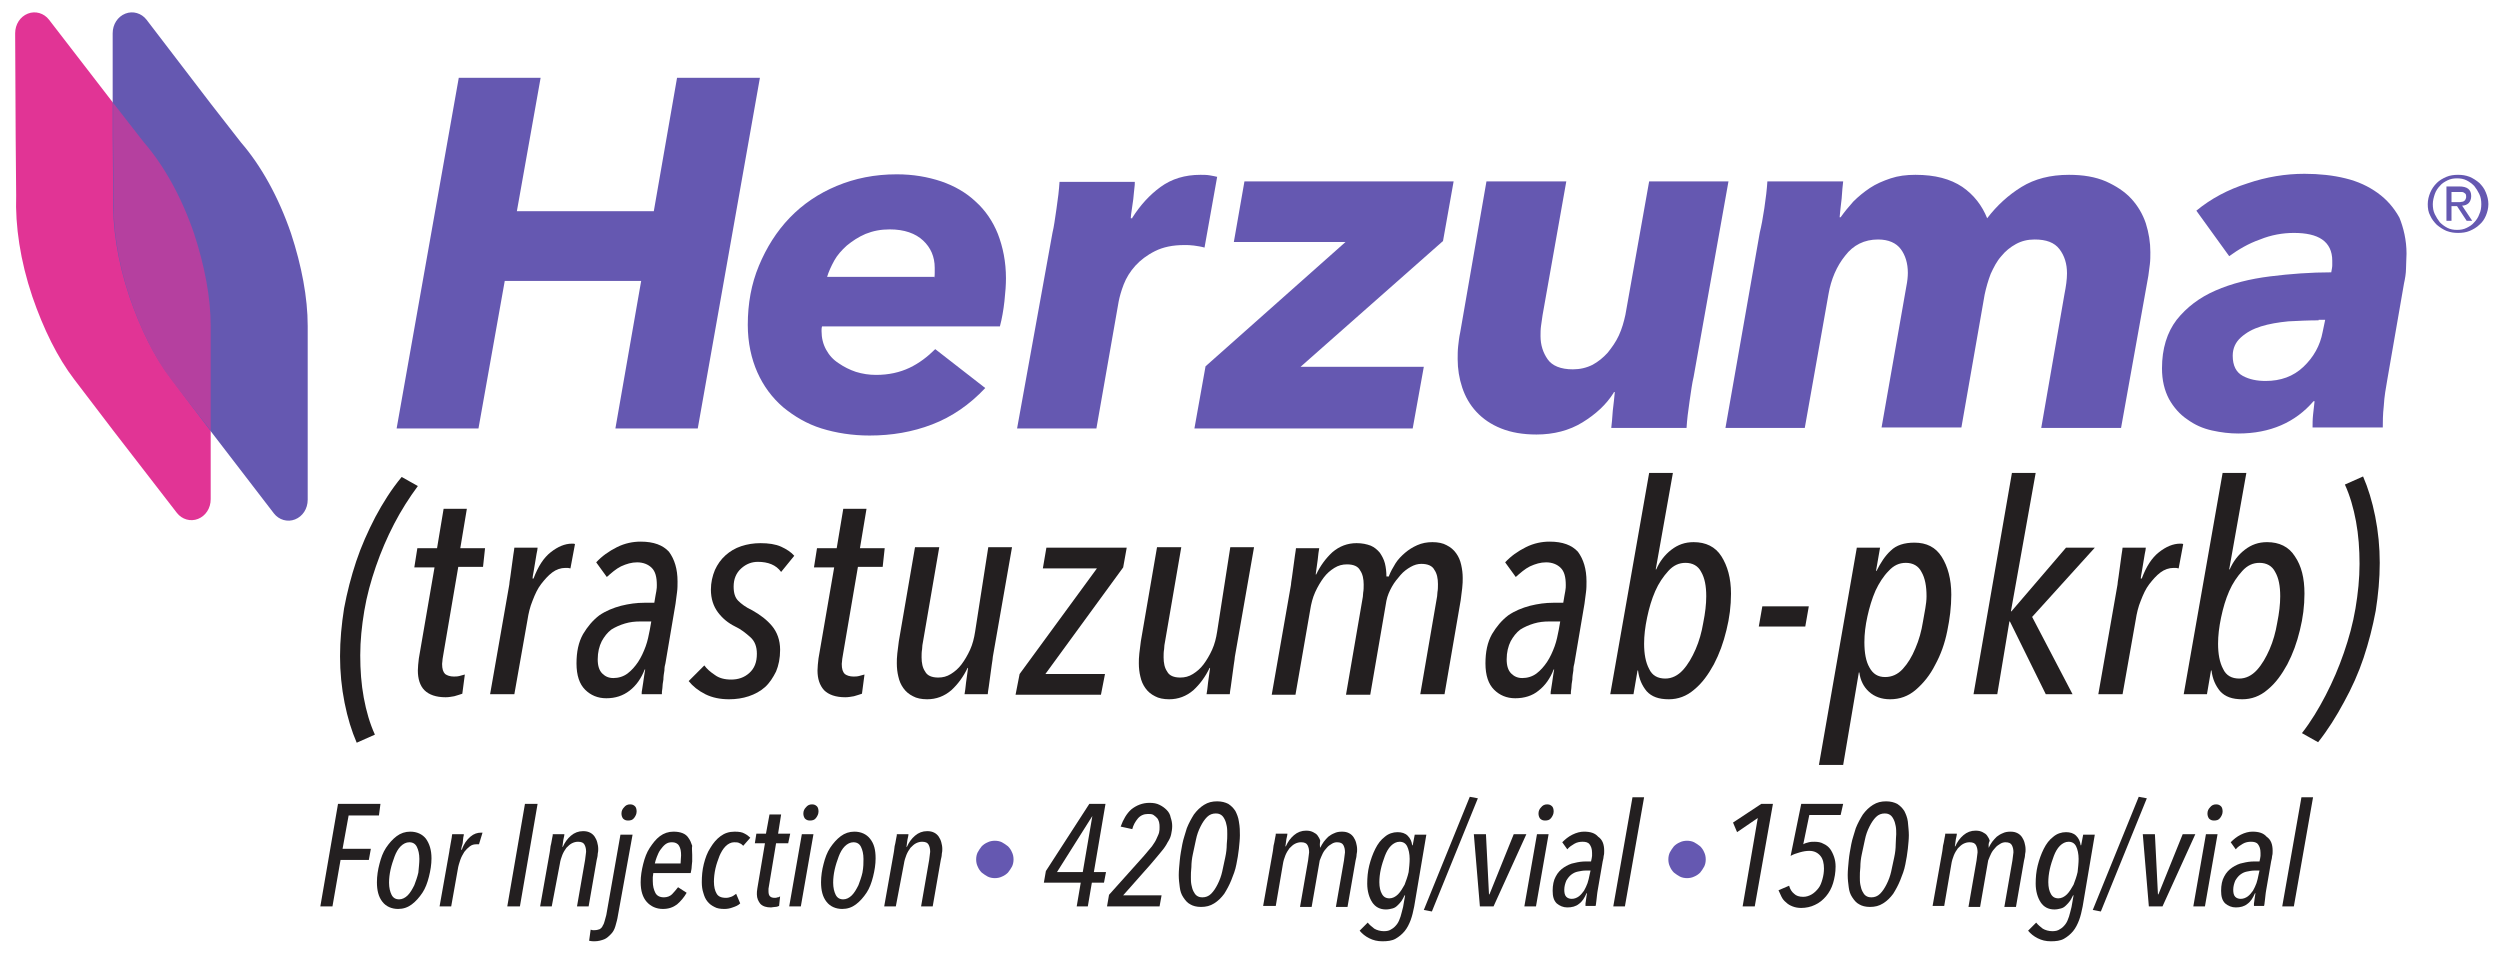
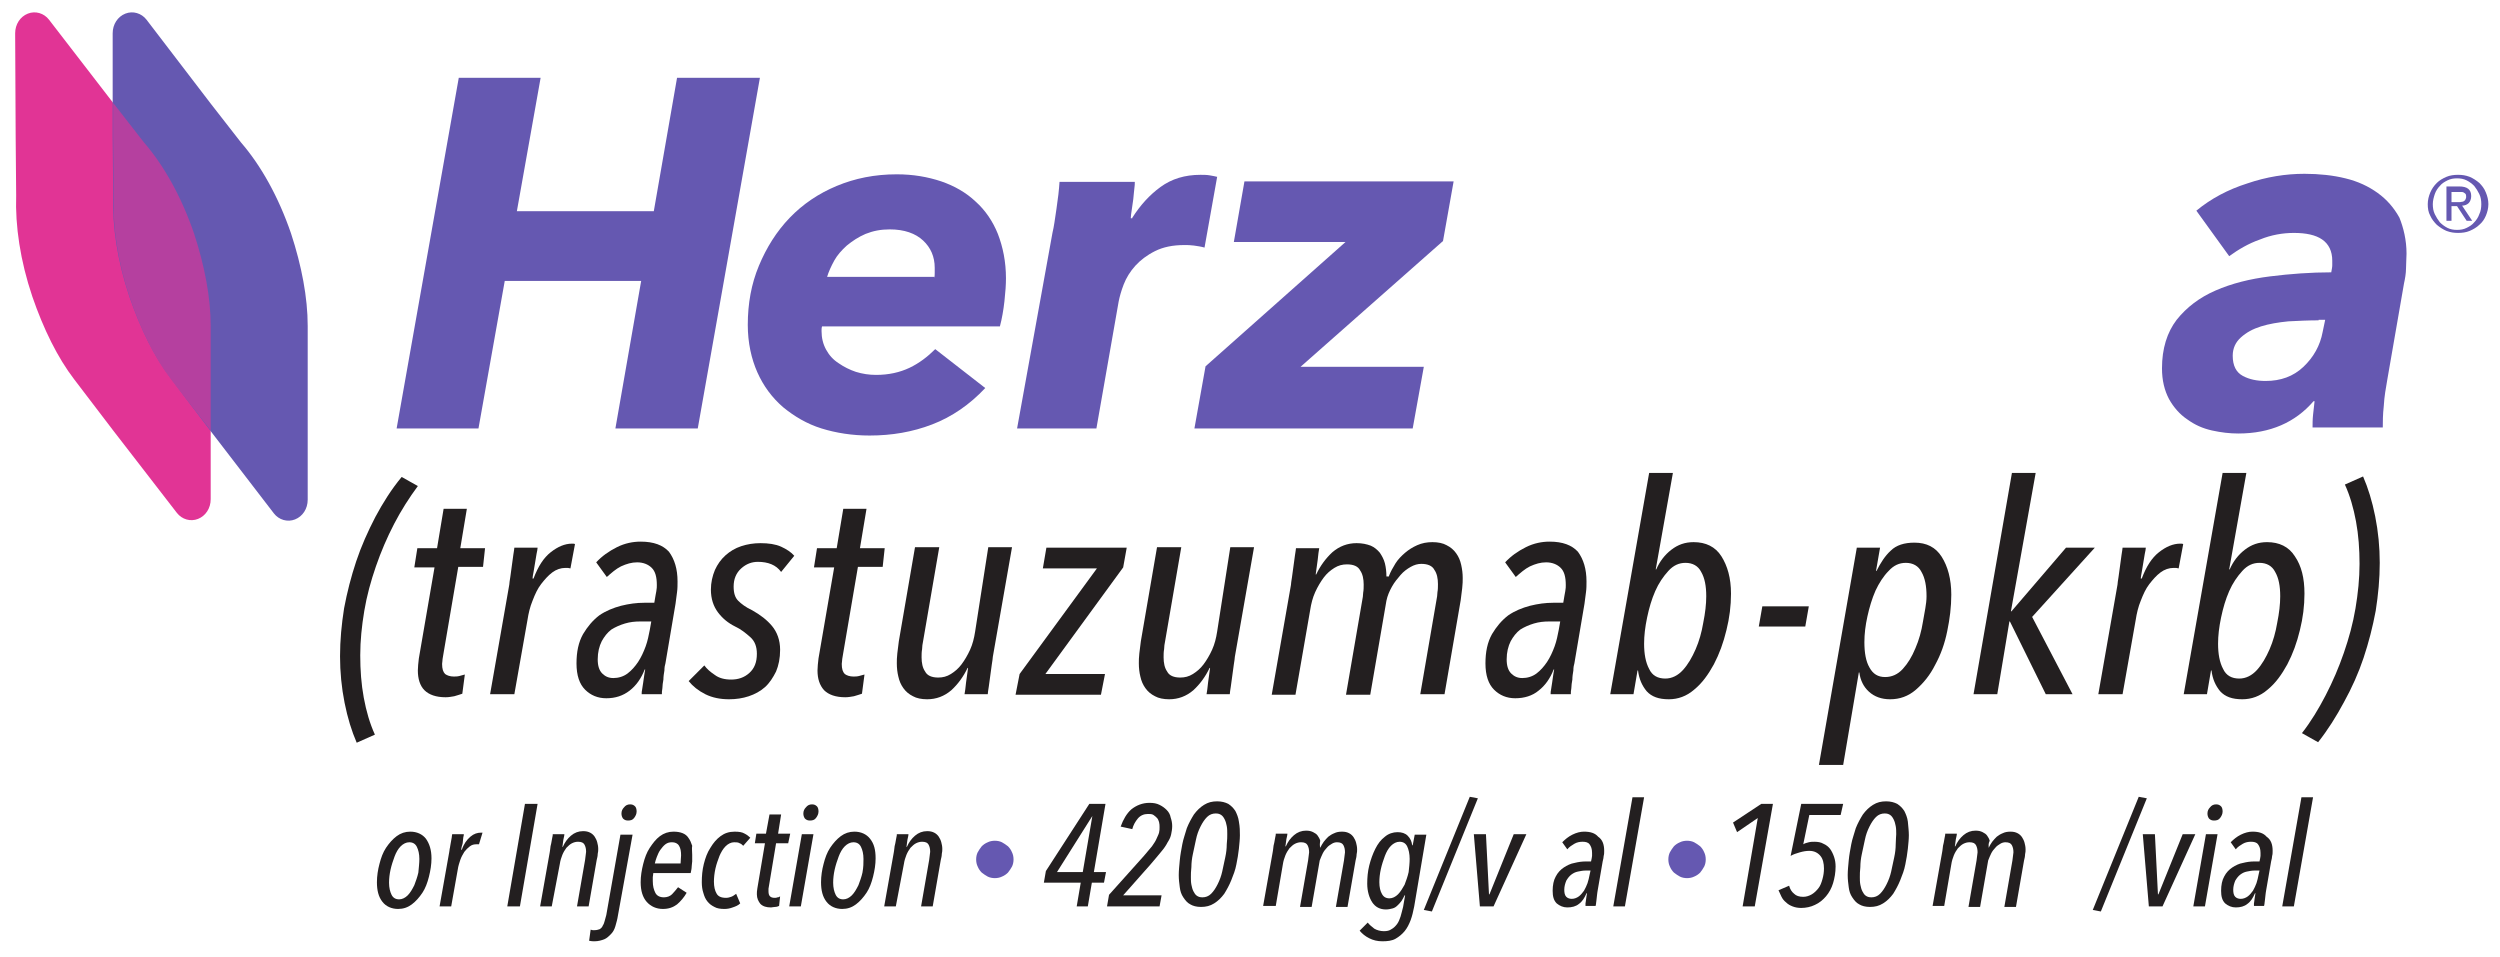
<svg xmlns="http://www.w3.org/2000/svg" version="1.1" id="Layer_1" x="0px" y="0px" viewBox="0 0 494.8 189.5" style="enable-background:new 0 0 494.8 189.5;" xml:space="preserve">
  <style type="text/css">
	.st0{fill:#E13495;}
	.st1{fill:#6558B1;}
	.st2{opacity:0.65;fill:#E13495;}
	.st3{fill:#231F20;}
</style>
  <path class="st0" d="M41.7,78.3l0-13.8c0-5.6-1.2-11.9-3.3-18.3c-2.5-7.3-6-13.5-9.9-18l-6-7.7v0L9.7,3.9C8.7,2.6,7,2.1,5.5,2.7  C4,3.3,3,4.8,3,6.6L3.1,27l0,0l0.1,11.7c-0.2,6,0.8,12.9,3.2,20c2.2,6.4,5,12.1,8.3,16.4l7.7,10.1v0L35,101.5c1,1.3,2.7,1.8,4.2,1.2  c1.5-0.6,2.5-2.1,2.5-3.9L41.7,78.3" />
  <path class="st1" d="M60.9,78.3l0-13.8c0-5.6-1.2-11.9-3.3-18.3c-2.5-7.3-6-13.5-9.9-18l-6-7.7v0L29,3.9c-1-1.3-2.7-1.8-4.2-1.2  c-1.5,0.6-2.5,2.1-2.5,3.9L22.3,27l0,0l0.1,11.7c-0.2,6,0.8,12.9,3.2,20c2.2,6.4,5,12.1,8.3,16.4l7.7,10.1v0l12.6,16.4  c1,1.3,2.7,1.8,4.2,1.2c1.5-0.6,2.5-2.1,2.5-3.9L60.9,78.3" />
  <path class="st2" d="M41.7,85.2l0-6.9v0l0-13.8c0-5.6-1.2-11.9-3.3-18.3c-2.5-7.3-6-13.5-9.9-18l-6-7.7v0l-0.1-0.1l0,6.8l0,0  l0.1,11.7c-0.2,6,0.8,12.9,3.2,20c2.2,6.4,5,12.1,8.3,16.4L41.7,85.2L41.7,85.2L41.7,85.2z" />
  <g>
    <path class="st3" d="M78,103.7c-1.4,2.7-2.6,5.5-3.6,8.4c-1,2.9-1.8,5.8-2.3,8.8c-0.5,3-0.8,5.9-0.8,8.8s0.2,5.7,0.7,8.4   c0.5,2.7,1.2,5.1,2.2,7.3l-3.6,1.6c-1-2.3-1.8-4.9-2.4-7.9c-0.6-3-0.9-6.1-0.9-9.2c0-3.2,0.3-6.3,0.8-9.5c0.6-3.2,1.4-6.3,2.4-9.3   c1-3,2.3-5.9,3.8-8.8c1.5-2.8,3.2-5.5,5.2-7.9l3.2,1.8C81,98.5,79.4,101,78,103.7z" />
    <path class="st3" d="M95.6,112.2h-4.9l-2.9,17c-0.1,0.4-0.1,0.8-0.2,1.2c0,0.4-0.1,0.7-0.1,1c0,1,0.2,1.6,0.6,2   c0.4,0.3,1,0.5,1.7,0.5c0.3,0,0.7,0,1.1-0.1c0.4-0.1,0.8-0.2,1.1-0.3l-0.5,3.8c-0.5,0.2-1,0.3-1.6,0.5c-0.6,0.1-1.1,0.2-1.7,0.2   c-1.9,0-3.3-0.5-4.2-1.4s-1.3-2.3-1.3-3.9c0-0.7,0.1-1.5,0.2-2.4l3.1-18h-4l0.6-3.8h3.9l1.3-7.8h4.6l-1.3,7.8h4.9L95.6,112.2z" />
    <path class="st3" d="M112.9,112.5c-0.2,0-0.3-0.1-0.5-0.1c-0.2,0-0.3,0-0.5,0c-0.9,0-1.8,0.3-2.6,0.9c-0.8,0.6-1.5,1.4-2.2,2.3   c-0.7,0.9-1.2,2-1.7,3.3c-0.5,1.2-0.8,2.5-1,3.8l-2.6,14.7h-4.8l3.8-21.7c0-0.3,0.1-0.8,0.2-1.5c0.1-0.7,0.2-1.4,0.3-2.2   c0.1-0.8,0.2-1.5,0.3-2.2c0.1-0.7,0.2-1.2,0.2-1.4h4.6c0,0.3-0.1,0.7-0.2,1.2c-0.1,0.6-0.2,1.1-0.3,1.8c-0.1,0.6-0.2,1.2-0.3,1.8   c-0.1,0.6-0.2,1-0.2,1.3h0.2c0.9-2.4,2-4.1,3.4-5.2c1.4-1.1,2.8-1.7,4.2-1.7c0.3,0,0.5,0,0.6,0.1L112.9,112.5z" />
    <path class="st3" d="M134.1,115.1c0,0.7,0,1.4-0.1,2.1c-0.1,0.7-0.2,1.5-0.3,2.3l-2,11.8c-0.1,0.3-0.2,0.8-0.2,1.4   c-0.1,0.6-0.2,1.2-0.2,1.8c-0.1,0.6-0.2,1.2-0.2,1.7c-0.1,0.5-0.1,0.9-0.1,1.2h-4c0-0.3,0-0.6,0.1-1c0.1-0.4,0.1-0.9,0.2-1.3   c0.1-0.5,0.1-0.9,0.2-1.4c0.1-0.5,0.1-0.8,0.2-1.2h-0.1c-0.7,1.8-1.7,3.2-3,4.2s-2.8,1.5-4.6,1.5c-1.7,0-3.1-0.6-4.2-1.7   c-1.1-1.1-1.7-2.8-1.7-5.2c0-2.3,0.4-4.2,1.3-5.8c0.9-1.5,1.9-2.7,3.2-3.7c1.3-0.9,2.8-1.5,4.3-1.9c1.6-0.4,3.1-0.6,4.6-0.6h2   c0.2-1.1,0.3-1.9,0.4-2.3c0.1-0.5,0.1-0.9,0.1-1.2c0-1.6-0.3-2.7-1-3.4c-0.7-0.7-1.7-1.1-2.9-1.1c-1.1,0-2.1,0.3-3.2,0.8   c-1,0.5-1.9,1.3-2.8,2.1l-2.1-2.9c1.1-1.2,2.5-2.2,4.1-3c1.6-0.8,3.2-1.1,4.7-1.1c2.6,0,4.4,0.7,5.6,2   C133.5,110.7,134.1,112.6,134.1,115.1z M126.7,123c-1,0-2,0.1-3,0.4c-1,0.3-1.9,0.7-2.7,1.2c-0.8,0.6-1.4,1.4-1.9,2.3   c-0.5,1-0.8,2.2-0.8,3.6c0,1.3,0.3,2.2,0.9,2.8c0.6,0.6,1.3,0.9,2.2,0.9c1,0,2-0.3,2.8-0.9c0.8-0.6,1.5-1.4,2.1-2.3   c0.6-0.9,1.1-2,1.5-3.1c0.4-1.1,0.6-2.2,0.8-3.2l0.3-1.7H126.7z" />
    <path class="st3" d="M154.6,113.2c-1-1.4-2.6-2-4.6-2c-1.2,0-2.3,0.4-3.3,1.3c-1,0.9-1.5,2.1-1.5,3.6c0,1.3,0.3,2.2,0.9,2.8   c0.6,0.6,1.5,1.3,2.8,1.9c1.6,0.9,2.9,1.9,3.9,3.1c1,1.2,1.6,2.8,1.6,4.7c0,1.7-0.3,3.1-0.8,4.3c-0.6,1.2-1.3,2.3-2.2,3.1   c-0.9,0.8-2,1.4-3.2,1.8c-1.2,0.4-2.5,0.6-3.9,0.6c-1.7,0-3.3-0.3-4.7-1c-1.4-0.7-2.5-1.6-3.3-2.6l3.1-3.1c0.5,0.7,1.2,1.3,2.1,1.9   c0.8,0.6,1.9,0.9,3.2,0.9c1.4,0,2.6-0.4,3.6-1.3c1-0.9,1.5-2.1,1.5-3.8c0-1.4-0.4-2.5-1.3-3.3c-0.9-0.8-1.9-1.6-3-2.1   c-1.4-0.7-2.5-1.6-3.4-2.8c-0.9-1.2-1.4-2.7-1.4-4.5c0-1.4,0.3-2.7,0.8-3.9c0.5-1.1,1.2-2.1,2.1-2.9c0.9-0.8,1.9-1.4,3.1-1.8   c1.2-0.4,2.5-0.6,3.8-0.6c1.6,0,3,0.2,4.1,0.7c1.1,0.5,2,1.1,2.6,1.8L154.6,113.2z" />
    <path class="st3" d="M174.7,112.2h-4.9l-2.9,17c-0.1,0.4-0.1,0.8-0.2,1.2c0,0.4-0.1,0.7-0.1,1c0,1,0.2,1.6,0.6,2   c0.4,0.3,1,0.5,1.7,0.5c0.3,0,0.7,0,1.1-0.1c0.4-0.1,0.8-0.2,1.1-0.3l-0.5,3.8c-0.5,0.2-1,0.3-1.6,0.5c-0.6,0.1-1.1,0.2-1.7,0.2   c-1.9,0-3.3-0.5-4.2-1.4c-0.9-1-1.3-2.3-1.3-3.9c0-0.7,0.1-1.5,0.2-2.4l3.1-18h-4l0.6-3.8h3.9l1.3-7.8h4.6l-1.3,7.8h4.9   L174.7,112.2z" />
    <path class="st3" d="M195.6,108.3h4.7l-3.8,21.7c0,0.3-0.1,0.8-0.2,1.5c-0.1,0.7-0.2,1.4-0.3,2.2c-0.1,0.8-0.2,1.5-0.3,2.2   c-0.1,0.7-0.2,1.2-0.2,1.5h-4.6c0.1-0.5,0.2-1.3,0.3-2.3c0.1-1,0.3-1.9,0.4-2.9h-0.1c-0.8,1.7-1.9,3.2-3.2,4.4   c-1.4,1.2-3,1.8-4.8,1.8c-1.1,0-2.1-0.2-2.8-0.6c-0.8-0.4-1.4-0.9-1.9-1.6c-0.5-0.7-0.8-1.4-1-2.3c-0.2-0.8-0.3-1.7-0.3-2.6   c0-0.5,0-1.2,0.1-2c0.1-0.8,0.2-1.6,0.3-2.4l3.2-18.6h4.8l-3.2,18.6c-0.1,0.5-0.2,1.1-0.2,1.6c-0.1,0.5-0.1,1.1-0.1,1.6   c0,1.1,0.2,2.1,0.7,2.8c0.4,0.8,1.3,1.2,2.6,1.2c0.9,0,1.7-0.2,2.5-0.7c0.8-0.5,1.5-1.1,2.1-1.9c0.6-0.8,1.2-1.8,1.7-2.9   c0.5-1.1,0.8-2.3,1-3.6L195.6,108.3z" />
    <path class="st3" d="M222.3,112.3l-15.4,21.1h11.8l-0.8,4.1h-16.9l0.8-4.1l15.3-20.9h-10.7l0.7-4.1H223L222.3,112.3z" />
    <path class="st3" d="M243.5,108.3h4.7l-3.8,21.7c0,0.3-0.1,0.8-0.2,1.5c-0.1,0.7-0.2,1.4-0.3,2.2c-0.1,0.8-0.2,1.5-0.3,2.2   c-0.1,0.7-0.2,1.2-0.2,1.5h-4.6c0.1-0.5,0.2-1.3,0.3-2.3c0.1-1,0.3-1.9,0.4-2.9h-0.1c-0.8,1.7-1.9,3.2-3.2,4.4   c-1.4,1.2-3,1.8-4.8,1.8c-1.1,0-2.1-0.2-2.8-0.6c-0.8-0.4-1.4-0.9-1.9-1.6c-0.5-0.7-0.8-1.4-1-2.3c-0.2-0.8-0.3-1.7-0.3-2.6   c0-0.5,0-1.2,0.1-2c0.1-0.8,0.2-1.6,0.3-2.4l3.2-18.6h4.8l-3.2,18.6c-0.1,0.5-0.2,1.1-0.2,1.6c-0.1,0.5-0.1,1.1-0.1,1.6   c0,1.1,0.2,2.1,0.7,2.8c0.4,0.8,1.3,1.2,2.6,1.2c0.9,0,1.7-0.2,2.5-0.7c0.8-0.5,1.5-1.1,2.1-1.9c0.6-0.8,1.2-1.8,1.7-2.9   c0.5-1.1,0.8-2.3,1-3.6L243.5,108.3z" />
    <path class="st3" d="M274.9,114c0.3-0.8,0.8-1.7,1.3-2.5c0.5-0.8,1.2-1.5,1.9-2.1c0.7-0.6,1.5-1.1,2.4-1.5c0.9-0.4,1.9-0.6,3-0.6   c1.1,0,2.1,0.2,2.8,0.6c0.8,0.4,1.4,0.9,1.9,1.6c0.5,0.7,0.8,1.4,1,2.3c0.2,0.9,0.3,1.7,0.3,2.6c0,0.5,0,1.2-0.1,2   c-0.1,0.8-0.2,1.6-0.3,2.4l-3.2,18.6h-4.8l3.2-18.6c0.1-0.5,0.2-1.1,0.2-1.6c0.1-0.5,0.1-1.1,0.1-1.6c0-1.1-0.2-2.1-0.7-2.8   c-0.4-0.8-1.3-1.2-2.6-1.2c-0.7,0-1.4,0.2-2.1,0.6c-0.7,0.4-1.4,0.9-2,1.6c-0.6,0.7-1.2,1.4-1.7,2.3c-0.5,0.9-0.9,1.8-1.1,2.8   l-3.2,18.6h-4.8l3.2-18.6c0.1-0.5,0.2-1.1,0.2-1.6c0.1-0.5,0.1-1.1,0.1-1.6c0-1.1-0.2-2.1-0.7-2.8c-0.4-0.8-1.3-1.2-2.6-1.2   c-0.9,0-1.7,0.2-2.5,0.7c-0.8,0.5-1.5,1.1-2.1,1.9c-0.6,0.8-1.2,1.8-1.7,2.9c-0.5,1.1-0.8,2.3-1,3.6l-2.9,16.7h-4.7l3.8-21.7   c0-0.3,0.1-0.8,0.2-1.5c0.1-0.7,0.2-1.4,0.3-2.2c0.1-0.8,0.2-1.5,0.3-2.2c0.1-0.7,0.2-1.2,0.2-1.4h4.6c-0.1,0.5-0.2,1.3-0.3,2.3   c-0.1,1-0.3,1.9-0.4,2.9h0.1c0.8-1.7,1.9-3.2,3.2-4.4c1.4-1.2,3-1.8,4.8-1.8c1.1,0,2,0.2,2.8,0.5c0.7,0.3,1.3,0.8,1.8,1.4   c0.4,0.6,0.8,1.3,1,2.1c0.2,0.8,0.3,1.7,0.3,2.6H274.9z" />
    <path class="st3" d="M314,115.1c0,0.7,0,1.4-0.1,2.1c-0.1,0.7-0.2,1.5-0.3,2.3l-2,11.8c-0.1,0.3-0.2,0.8-0.2,1.4   c-0.1,0.6-0.2,1.2-0.2,1.8c-0.1,0.6-0.2,1.2-0.2,1.7c-0.1,0.5-0.1,0.9-0.1,1.2h-4c0-0.3,0-0.6,0.1-1c0.1-0.4,0.1-0.9,0.2-1.3   c0.1-0.5,0.1-0.9,0.2-1.4c0.1-0.5,0.1-0.8,0.2-1.2h-0.1c-0.7,1.8-1.7,3.2-3,4.2c-1.2,1-2.8,1.5-4.6,1.5c-1.7,0-3.1-0.6-4.2-1.7   c-1.1-1.1-1.7-2.8-1.7-5.2c0-2.3,0.4-4.2,1.3-5.8c0.9-1.5,1.9-2.7,3.2-3.7c1.3-0.9,2.8-1.5,4.3-1.9c1.6-0.4,3.1-0.6,4.6-0.6h2   c0.2-1.1,0.3-1.9,0.4-2.3c0.1-0.5,0.1-0.9,0.1-1.2c0-1.6-0.3-2.7-1-3.4c-0.7-0.7-1.7-1.1-2.9-1.1c-1.1,0-2.1,0.3-3.2,0.8   c-1,0.5-1.9,1.3-2.8,2.1l-2.1-2.9c1.1-1.2,2.5-2.2,4.1-3c1.6-0.8,3.2-1.1,4.7-1.1c2.6,0,4.4,0.7,5.6,2   C313.4,110.7,314,112.6,314,115.1z M306.6,123c-1,0-2,0.1-3,0.4c-1,0.3-1.9,0.7-2.7,1.2c-0.8,0.6-1.4,1.4-1.9,2.3   c-0.5,1-0.8,2.2-0.8,3.6c0,1.3,0.3,2.2,0.9,2.8c0.6,0.6,1.3,0.9,2.2,0.9c1,0,2-0.3,2.8-0.9c0.8-0.6,1.5-1.4,2.1-2.3   c0.6-0.9,1.1-2,1.5-3.1c0.4-1.1,0.6-2.2,0.8-3.2l0.3-1.7H306.6z" />
    <path class="st3" d="M342.6,117.5c0,2.4-0.3,4.8-0.9,7.2c-0.6,2.5-1.4,4.7-2.5,6.8c-1.1,2-2.3,3.7-3.9,5c-1.5,1.3-3.2,1.9-5,1.9   c-2,0-3.4-0.5-4.4-1.6c-0.9-1.1-1.5-2.4-1.7-4.1h-0.1l-0.8,4.7h-4.6l7.7-43.8h4.7l-3.4,19.1h0.1c0.7-1.6,1.7-2.9,3-3.9   s2.7-1.5,4.4-1.5c2.4,0,4.3,0.9,5.5,2.8C341.9,112,342.6,114.4,342.6,117.5z M337.7,118c0-2-0.3-3.6-1-4.8   c-0.6-1.2-1.7-1.8-3.1-1.8c-1.3,0-2.4,0.5-3.4,1.6c-1,1.1-1.9,2.4-2.6,4c-0.7,1.6-1.2,3.3-1.6,5.2c-0.4,1.9-0.6,3.6-0.6,5.2   c0,2,0.3,3.7,1,5c0.6,1.3,1.7,1.9,3.2,1.9c1.3,0,2.5-0.6,3.5-1.7c1-1.1,1.8-2.5,2.5-4.1c0.7-1.6,1.2-3.4,1.5-5.2   C337.5,121.3,337.7,119.6,337.7,118z" />
    <path class="st3" d="M348.1,124l0.7-4h9.2l-0.7,4H348.1z" />
    <path class="st3" d="M386.2,117.7c0,2.4-0.3,4.8-0.8,7.2c-0.5,2.5-1.3,4.7-2.4,6.7c-1,2-2.3,3.6-3.8,4.9s-3.2,1.9-5.1,1.9   c-1.7,0-3.1-0.5-4.2-1.5c-1.1-1-1.7-2.3-1.9-3.8h-0.1l-3.1,18.3H360l7.5-43h4.6l-0.8,4.6h0.1c0.8-1.6,1.7-3,2.8-4   c1.1-1.1,2.7-1.6,4.7-1.6c2.4,0,4.2,0.9,5.4,2.8C385.5,112.1,386.2,114.6,386.2,117.7z M381.3,118c0-2-0.3-3.6-1-4.8   c-0.6-1.2-1.7-1.8-3.1-1.8c-1.3,0-2.4,0.5-3.4,1.6c-1,1-1.9,2.4-2.6,3.9c-0.7,1.6-1.2,3.3-1.6,5.1c-0.4,1.8-0.6,3.5-0.6,5.1   c0,2.1,0.3,3.8,1,5c0.7,1.3,1.7,1.9,3.1,1.9c1.3,0,2.5-0.5,3.5-1.6c1-1.1,1.8-2.4,2.5-4.1c0.7-1.6,1.2-3.4,1.5-5.3   S381.3,119.6,381.3,118z" />
    <path class="st3" d="M402.2,122.1l8,15.3h-5.3l-7.1-14.4h-0.1l-2.4,14.4h-4.7l7.6-43.8h4.7L398,121h0.1l10.8-12.6h5.7L402.2,122.1z   " />
    <path class="st3" d="M431.2,112.5c-0.2,0-0.3-0.1-0.5-0.1s-0.3,0-0.5,0c-0.9,0-1.8,0.3-2.6,0.9c-0.8,0.6-1.5,1.4-2.2,2.3   c-0.7,0.9-1.2,2-1.7,3.3c-0.5,1.2-0.8,2.5-1,3.8l-2.6,14.7h-4.8l3.8-21.7c0-0.3,0.1-0.8,0.2-1.5c0.1-0.7,0.2-1.4,0.3-2.2   c0.1-0.8,0.2-1.5,0.3-2.2c0.1-0.7,0.2-1.2,0.2-1.4h4.6c0,0.3-0.1,0.7-0.2,1.2c-0.1,0.6-0.2,1.1-0.3,1.8c-0.1,0.6-0.2,1.2-0.3,1.8   c-0.1,0.6-0.2,1-0.2,1.3h0.2c0.9-2.4,2-4.1,3.4-5.2c1.4-1.1,2.8-1.7,4.2-1.7c0.3,0,0.5,0,0.6,0.1L431.2,112.5z" />
    <path class="st3" d="M456.1,117.5c0,2.4-0.3,4.8-0.9,7.2c-0.6,2.5-1.4,4.7-2.5,6.8c-1.1,2-2.3,3.7-3.9,5c-1.5,1.3-3.2,1.9-5,1.9   c-2,0-3.4-0.5-4.4-1.6c-0.9-1.1-1.5-2.4-1.7-4.1h-0.1l-0.8,4.7h-4.6l7.7-43.8h4.7l-3.4,19.1h0.1c0.7-1.6,1.7-2.9,3-3.9   s2.7-1.5,4.4-1.5c2.4,0,4.3,0.9,5.5,2.8C455.5,112,456.1,114.4,456.1,117.5z M451.3,118c0-2-0.3-3.6-1-4.8   c-0.6-1.2-1.7-1.8-3.1-1.8c-1.3,0-2.4,0.5-3.4,1.6c-1,1.1-1.9,2.4-2.6,4c-0.7,1.6-1.2,3.3-1.6,5.2c-0.4,1.9-0.6,3.6-0.6,5.2   c0,2,0.3,3.7,1,5c0.6,1.3,1.7,1.9,3.2,1.9c1.3,0,2.5-0.6,3.5-1.7c1-1.1,1.8-2.5,2.5-4.1c0.7-1.6,1.2-3.4,1.5-5.2   C451.1,121.3,451.3,119.6,451.3,118z" />
    <path class="st3" d="M460.3,137.6c1.4-2.7,2.6-5.5,3.6-8.4c1-2.9,1.8-5.8,2.3-8.8c0.5-3,0.8-5.9,0.8-8.8c0-2.9-0.2-5.7-0.7-8.4   c-0.5-2.7-1.2-5.1-2.2-7.3l3.6-1.6c1,2.3,1.8,4.9,2.4,7.9s0.9,6.1,0.9,9.2c0,3.2-0.3,6.3-0.8,9.5c-0.6,3.2-1.4,6.3-2.4,9.3   c-1,3-2.3,5.9-3.9,8.8c-1.5,2.8-3.2,5.5-5.1,7.9l-3.2-1.8C457.4,142.8,458.9,140.3,460.3,137.6z" />
  </g>
  <g>
-     <path class="st3" d="M75,161.4h-6l-1.2,6.6h5.6l-0.4,2.2h-5.6l-1.6,9.2h-2.4l3.5-20.3h8.4L75,161.4z" />
    <path class="st3" d="M85.4,169.9c0,1.2-0.2,2.4-0.5,3.6c-0.3,1.2-0.7,2.3-1.3,3.2c-0.6,0.9-1.3,1.7-2.1,2.3   c-0.8,0.6-1.7,0.9-2.7,0.9c-1.3,0-2.4-0.5-3.1-1.4c-0.8-1-1.1-2.3-1.1-3.9c0-1.2,0.2-2.5,0.5-3.6c0.3-1.2,0.7-2.3,1.3-3.2   c0.6-0.9,1.3-1.7,2.1-2.3c0.8-0.6,1.7-0.9,2.7-0.9c1.3,0,2.4,0.5,3.1,1.4C85,167,85.4,168.2,85.4,169.9z M83,170   c0-1-0.2-1.8-0.5-2.4c-0.3-0.6-0.8-0.9-1.5-0.9c-0.6,0-1.2,0.3-1.7,0.8c-0.5,0.5-0.9,1.2-1.2,2s-0.6,1.7-0.8,2.6   c-0.2,0.9-0.3,1.8-0.3,2.6c0,1,0.2,1.8,0.5,2.4c0.3,0.6,0.8,0.9,1.5,0.9c0.6,0,1.2-0.3,1.7-0.8c0.5-0.5,0.9-1.2,1.3-2   c0.3-0.8,0.6-1.6,0.8-2.5C82.9,171.6,83,170.8,83,170z" />
    <path class="st3" d="M94.8,167.1c-0.1,0-0.2,0-0.2,0c-0.1,0-0.2,0-0.3,0c-0.5,0-0.9,0.1-1.3,0.4c-0.4,0.3-0.8,0.7-1.1,1.1   c-0.3,0.5-0.6,1-0.8,1.6c-0.2,0.6-0.4,1.2-0.5,1.9l-1.3,7.3H87l1.9-10.7c0-0.2,0.1-0.4,0.1-0.7c0.1-0.3,0.1-0.7,0.2-1.1   c0.1-0.4,0.1-0.7,0.2-1.1c0-0.3,0.1-0.6,0.1-0.7h2.3c0,0.1,0,0.3-0.1,0.6c0,0.3-0.1,0.6-0.1,0.9c0,0.3-0.1,0.6-0.2,0.9   c-0.1,0.3-0.1,0.5-0.1,0.7h0.1c0.4-1.2,1-2,1.7-2.6c0.7-0.6,1.4-0.8,2.1-0.8c0.2,0,0.3,0,0.3,0L94.8,167.1z" />
    <path class="st3" d="M102.9,179.4h-2.5l3.5-20.3h2.5L102.9,179.4z" />
    <path class="st3" d="M109.2,179.4h-2.3l1.9-10.7c0-0.2,0.1-0.4,0.1-0.7c0-0.3,0.1-0.7,0.2-1.1c0.1-0.4,0.1-0.7,0.2-1.1   c0.1-0.3,0.1-0.6,0.1-0.7h2.3c0,0.3-0.1,0.6-0.2,1.1c-0.1,0.5-0.1,1-0.2,1.4h0.1c0.4-0.9,0.9-1.6,1.6-2.2c0.7-0.6,1.5-0.9,2.4-0.9   c0.6,0,1,0.1,1.4,0.3c0.4,0.2,0.7,0.5,0.9,0.8c0.2,0.3,0.4,0.7,0.5,1.1c0.1,0.4,0.2,0.8,0.2,1.3c0,0.3,0,0.6-0.1,1   c0,0.4-0.1,0.8-0.2,1.2l-1.6,9.2h-2.3l1.6-9.2c0-0.3,0.1-0.5,0.1-0.8c0-0.3,0.1-0.5,0.1-0.8c0-0.6-0.1-1-0.3-1.4   c-0.2-0.4-0.6-0.6-1.3-0.6c-0.4,0-0.8,0.1-1.2,0.3c-0.4,0.2-0.7,0.5-1.1,0.9c-0.3,0.4-0.6,0.9-0.8,1.4c-0.2,0.5-0.4,1.1-0.5,1.8   L109.2,179.4z" />
    <path class="st3" d="M122.3,181.2c-0.1,0.7-0.3,1.4-0.5,2.1s-0.5,1.2-0.9,1.6c-0.4,0.4-0.8,0.8-1.3,1c-0.5,0.2-1.2,0.4-1.9,0.4   c-0.3,0-0.7,0-1.1-0.1l0.3-2.2c0.1,0,0.3,0.1,0.4,0.1c0.2,0,0.3,0,0.4,0c0.4,0,0.7-0.1,1-0.2c0.3-0.2,0.5-0.4,0.6-0.7   c0.2-0.3,0.3-0.6,0.4-1c0.1-0.4,0.2-0.7,0.3-1.1l2.8-15.9h2.4L122.3,181.2z M126,160.6c0,0.5-0.2,0.9-0.5,1.3   c-0.3,0.4-0.7,0.5-1.2,0.5c-0.4,0-0.7-0.1-1-0.4c-0.2-0.3-0.3-0.6-0.3-1c0-0.5,0.2-0.9,0.5-1.2c0.3-0.4,0.7-0.6,1.2-0.6   c0.4,0,0.7,0.1,1,0.4C125.9,159.8,126,160.2,126,160.6z" />
    <path class="st3" d="M137,169.2c0,0.2,0,0.4,0,0.6c0,0.2,0,0.5,0,0.7c0,0.3-0.1,0.6-0.1,1s-0.1,0.8-0.2,1.3h-7.4   c0,0.3-0.1,0.6-0.1,0.8c0,0.3,0,0.5,0,0.8c0,1,0.2,1.7,0.5,2.3c0.3,0.6,0.9,0.9,1.7,0.9c0.6,0,1.2-0.2,1.6-0.6   c0.4-0.4,0.8-0.9,1.2-1.4l1.7,1.1c-0.5,0.9-1.2,1.7-1.9,2.3c-0.8,0.6-1.7,0.9-2.8,0.9c-1.3,0-2.4-0.5-3.2-1.4   c-0.8-0.9-1.2-2.2-1.2-3.9c0-1.2,0.2-2.4,0.5-3.6c0.3-1.2,0.7-2.3,1.3-3.2c0.6-0.9,1.2-1.7,2-2.3c0.8-0.6,1.7-0.9,2.7-0.9   c0.7,0,1.3,0.1,1.8,0.3c0.5,0.2,0.9,0.5,1.2,1c0.3,0.4,0.5,0.9,0.7,1.5C136.9,167.9,137,168.5,137,169.2z M134.8,169.3   c0-0.8-0.1-1.4-0.4-1.9c-0.3-0.5-0.8-0.7-1.4-0.7c-0.5,0-0.9,0.1-1.3,0.4c-0.4,0.3-0.7,0.7-1,1.1c-0.3,0.4-0.5,0.9-0.7,1.4   c-0.2,0.5-0.3,0.9-0.4,1.3h5.1C134.7,170.3,134.8,169.8,134.8,169.3z" />
    <path class="st3" d="M147.1,167.4c-0.2-0.2-0.4-0.4-0.7-0.5c-0.3-0.2-0.7-0.2-1.1-0.2c-0.6,0-1.2,0.3-1.7,0.8   c-0.5,0.5-0.9,1.2-1.2,1.9c-0.3,0.8-0.6,1.6-0.8,2.5s-0.3,1.8-0.3,2.6c0,1,0.2,1.8,0.5,2.3c0.3,0.6,0.9,0.9,1.9,0.9   c0.4,0,0.7-0.1,1-0.2c0.3-0.1,0.6-0.3,1-0.6l0.8,1.9c-0.4,0.4-0.9,0.6-1.5,0.8c-0.5,0.2-1.1,0.3-1.6,0.3c-0.8,0-1.5-0.1-2-0.4   c-0.6-0.3-1-0.6-1.4-1.1c-0.4-0.5-0.6-1-0.8-1.7c-0.2-0.6-0.3-1.3-0.3-2.1c0-1.2,0.1-2.4,0.4-3.6c0.3-1.2,0.7-2.3,1.3-3.2   c0.6-1,1.2-1.7,2-2.3c0.8-0.6,1.7-0.9,2.8-0.9c0.9,0,1.5,0.1,2,0.4c0.4,0.2,0.8,0.5,1.1,0.8L147.1,167.4z" />
    <path class="st3" d="M156,166.9h-2.4l-1.4,8.4c0,0.2-0.1,0.4-0.1,0.6c0,0.2,0,0.4,0,0.5c0,0.5,0.1,0.8,0.3,1   c0.2,0.2,0.5,0.3,0.9,0.3c0.2,0,0.4,0,0.6-0.1c0.2,0,0.4-0.1,0.5-0.2l-0.2,1.9c-0.2,0.1-0.5,0.2-0.8,0.2s-0.6,0.1-0.8,0.1   c-0.9,0-1.6-0.2-2.1-0.7c-0.4-0.5-0.7-1.1-0.7-1.9c0-0.3,0-0.7,0.1-1.2l1.5-8.9h-2l0.3-1.9h1.9l0.7-3.8h2.3l-0.6,3.8h2.4L156,166.9   z" />
    <path class="st3" d="M158.5,179.4h-2.3l2.5-14.3h2.3L158.5,179.4z M162,160.6c0,0.5-0.2,0.9-0.5,1.3c-0.3,0.4-0.7,0.5-1.2,0.5   c-0.4,0-0.7-0.1-1-0.4c-0.2-0.3-0.3-0.6-0.3-1c0-0.5,0.2-0.9,0.5-1.2c0.3-0.4,0.7-0.6,1.2-0.6c0.4,0,0.7,0.1,1,0.4   C161.9,159.8,162,160.2,162,160.6z" />
    <path class="st3" d="M173.3,169.9c0,1.2-0.2,2.4-0.5,3.6c-0.3,1.2-0.7,2.3-1.3,3.2c-0.6,0.9-1.3,1.7-2.1,2.3   c-0.8,0.6-1.7,0.9-2.7,0.9c-1.3,0-2.4-0.5-3.1-1.4c-0.8-1-1.1-2.3-1.1-3.9c0-1.2,0.2-2.5,0.5-3.6c0.3-1.2,0.7-2.3,1.3-3.2   c0.6-0.9,1.3-1.7,2.1-2.3c0.8-0.6,1.7-0.9,2.7-0.9c1.3,0,2.4,0.5,3.1,1.4C173,167,173.3,168.2,173.3,169.9z M170.9,170   c0-1-0.2-1.8-0.5-2.4c-0.3-0.6-0.8-0.9-1.5-0.9c-0.6,0-1.2,0.3-1.7,0.8c-0.5,0.5-0.9,1.2-1.2,2s-0.6,1.7-0.8,2.6   c-0.2,0.9-0.3,1.8-0.3,2.6c0,1,0.2,1.8,0.5,2.4c0.3,0.6,0.8,0.9,1.5,0.9c0.6,0,1.2-0.3,1.7-0.8c0.5-0.5,0.9-1.2,1.3-2   c0.3-0.8,0.6-1.6,0.8-2.5C170.9,171.6,170.9,170.8,170.9,170z" />
    <path class="st3" d="M177.3,179.4H175l1.9-10.7c0-0.2,0.1-0.4,0.1-0.7c0-0.3,0.1-0.7,0.2-1.1c0.1-0.4,0.1-0.7,0.2-1.1   c0.1-0.3,0.1-0.6,0.1-0.7h2.3c0,0.3-0.1,0.6-0.2,1.1c-0.1,0.5-0.1,1-0.2,1.4h0.1c0.4-0.9,0.9-1.6,1.6-2.2c0.7-0.6,1.5-0.9,2.4-0.9   c0.6,0,1,0.1,1.4,0.3c0.4,0.2,0.7,0.5,0.9,0.8c0.2,0.3,0.4,0.7,0.5,1.1c0.1,0.4,0.2,0.8,0.2,1.3c0,0.3,0,0.6-0.1,1   c0,0.4-0.1,0.8-0.2,1.2l-1.6,9.2h-2.3l1.6-9.2c0-0.3,0.1-0.5,0.1-0.8c0-0.3,0.1-0.5,0.1-0.8c0-0.6-0.1-1-0.3-1.4   c-0.2-0.4-0.6-0.6-1.3-0.6c-0.4,0-0.8,0.1-1.2,0.3c-0.4,0.2-0.7,0.5-1.1,0.9c-0.3,0.4-0.6,0.9-0.8,1.4c-0.2,0.5-0.4,1.1-0.5,1.8   L177.3,179.4z" />
    <path class="st3" d="M218.5,174.7h-2.4l-0.8,4.7h-2.2l0.8-4.7h-7.3l0.4-2.3l8.6-13.3h3.2l-2.3,13.5h2.4L218.5,174.7z M216.2,161.5   l-7,11.1h5.1L216.2,161.5L216.2,161.5z" />
    <path class="st3" d="M222.3,177.2h7.6l-0.4,2.2h-10.4l0.4-2.3l6.9-7.7c0.6-0.7,1.2-1.4,1.6-1.9c0.4-0.6,0.7-1,0.9-1.5   s0.4-0.8,0.5-1.2c0.1-0.4,0.1-0.7,0.1-1.1c0-0.3,0-0.6-0.1-1c-0.1-0.3-0.2-0.6-0.4-0.8c-0.2-0.2-0.4-0.4-0.7-0.6   c-0.3-0.2-0.7-0.2-1.1-0.2c-0.8,0-1.5,0.3-2,0.9c-0.5,0.6-0.9,1.3-1.1,2.1l-2.3-0.5c0.5-1.4,1.2-2.6,2.1-3.4c1-0.8,2.2-1.3,3.6-1.3   c0.8,0,1.4,0.1,2,0.4c0.6,0.3,1,0.6,1.4,1c0.4,0.4,0.7,0.9,0.8,1.5c0.2,0.6,0.3,1.1,0.3,1.7c0,0.6-0.1,1.1-0.2,1.6   c-0.1,0.5-0.3,1-0.7,1.6c-0.3,0.6-0.7,1.2-1.3,1.9c-0.6,0.7-1.3,1.6-2.1,2.5L222.3,177.2z" />
    <path class="st3" d="M245.4,165.3c0,0.8-0.1,1.7-0.2,2.7c-0.1,1-0.3,2.1-0.5,3.1c-0.2,1.1-0.6,2.1-1,3.1c-0.4,1-0.9,1.9-1.4,2.7   c-0.6,0.8-1.2,1.4-2,1.9c-0.8,0.5-1.6,0.7-2.6,0.7c-0.9,0-1.6-0.2-2.1-0.5c-0.6-0.3-1-0.8-1.4-1.4c-0.4-0.6-0.6-1.2-0.7-2   c-0.1-0.8-0.2-1.5-0.2-2.4c0-0.9,0.1-1.8,0.2-2.9c0.1-1.1,0.3-2.1,0.5-3.2c0.2-1.1,0.6-2.1,0.9-3.2c0.4-1,0.9-1.9,1.4-2.7   c0.6-0.8,1.2-1.4,2-1.9c0.8-0.5,1.6-0.7,2.6-0.7c0.9,0,1.6,0.2,2.2,0.5c0.6,0.4,1,0.8,1.4,1.4c0.3,0.6,0.6,1.3,0.7,2.1   C245.4,163.7,245.4,164.5,245.4,165.3z M242.9,165.1c0-0.5,0-1.1-0.1-1.6c-0.1-0.5-0.2-0.9-0.4-1.3s-0.4-0.7-0.7-0.9   c-0.3-0.2-0.6-0.3-1.1-0.3c-0.6,0-1.2,0.2-1.7,0.7c-0.5,0.5-0.9,1.1-1.3,1.9c-0.4,0.8-0.7,1.6-0.9,2.6c-0.2,0.9-0.4,1.9-0.6,2.8   s-0.3,1.8-0.3,2.6c-0.1,0.8-0.1,1.5-0.1,2c0,0.5,0,1,0.1,1.5c0.1,0.5,0.2,0.9,0.4,1.3c0.2,0.4,0.4,0.7,0.7,0.9   c0.3,0.2,0.6,0.3,1.1,0.3c0.6,0,1.2-0.2,1.7-0.7c0.5-0.5,0.9-1.1,1.3-1.9c0.4-0.8,0.7-1.6,0.9-2.5c0.2-0.9,0.4-1.9,0.6-2.8   c0.2-0.9,0.3-1.8,0.3-2.6C242.9,166.2,242.9,165.6,242.9,165.1z" />
    <path class="st3" d="M261.3,167.8c0.2-0.4,0.4-0.8,0.7-1.2c0.3-0.4,0.6-0.7,0.9-1c0.4-0.3,0.7-0.5,1.2-0.7c0.4-0.2,0.9-0.3,1.5-0.3   c0.6,0,1,0.1,1.4,0.3c0.4,0.2,0.7,0.5,0.9,0.8c0.2,0.3,0.4,0.7,0.5,1.1c0.1,0.4,0.2,0.8,0.2,1.3c0,0.3,0,0.6-0.1,1   c0,0.4-0.1,0.8-0.2,1.2l-1.6,9.2h-2.3l1.6-9.2c0-0.3,0.1-0.5,0.1-0.8c0-0.3,0.1-0.5,0.1-0.8c0-0.6-0.1-1-0.3-1.4   c-0.2-0.4-0.6-0.6-1.3-0.6c-0.3,0-0.7,0.1-1,0.3c-0.3,0.2-0.7,0.4-1,0.8c-0.3,0.3-0.6,0.7-0.8,1.1c-0.2,0.4-0.4,0.9-0.6,1.4   l-1.6,9.2h-2.3l1.6-9.2c0-0.3,0.1-0.5,0.1-0.8c0-0.3,0.1-0.5,0.1-0.8c0-0.6-0.1-1-0.3-1.4c-0.2-0.4-0.6-0.6-1.3-0.6   c-0.4,0-0.8,0.1-1.2,0.3c-0.4,0.2-0.7,0.5-1.1,0.9c-0.3,0.4-0.6,0.9-0.8,1.4c-0.2,0.5-0.4,1.1-0.5,1.8l-1.4,8.2H250l1.9-10.7   c0-0.2,0.1-0.4,0.1-0.7c0-0.3,0.1-0.7,0.2-1.1c0.1-0.4,0.1-0.7,0.2-1.1c0.1-0.3,0.1-0.6,0.1-0.7h2.3c0,0.3-0.1,0.6-0.2,1.1   c-0.1,0.5-0.1,1-0.2,1.4h0.1c0.4-0.9,0.9-1.6,1.6-2.2c0.7-0.6,1.5-0.9,2.4-0.9c0.6,0,1,0.1,1.4,0.3c0.4,0.2,0.7,0.4,0.9,0.7   c0.2,0.3,0.4,0.6,0.5,1C261.2,167,261.2,167.4,261.3,167.8L261.3,167.8z" />
    <path class="st3" d="M279.9,179.4c-0.2,1-0.4,1.9-0.7,2.7c-0.3,0.8-0.7,1.6-1.2,2.2c-0.5,0.6-1.1,1.1-1.8,1.5   c-0.7,0.4-1.6,0.5-2.6,0.5c-1,0-1.8-0.2-2.6-0.6c-0.8-0.4-1.4-0.9-1.9-1.5l1.6-1.6c0.4,0.5,0.8,0.8,1.3,1.2   c0.5,0.3,1.2,0.5,1.9,0.5c0.6,0,1.1-0.1,1.5-0.4c0.4-0.2,0.8-0.6,1.1-1c0.3-0.4,0.5-0.9,0.7-1.5c0.2-0.6,0.3-1.2,0.5-1.9l0.4-2.3   H278c-0.2,0.4-0.4,0.8-0.6,1.1c-0.2,0.3-0.5,0.6-0.8,0.9c-0.3,0.3-0.6,0.5-1,0.6c-0.4,0.1-0.8,0.2-1.3,0.2c-1.2,0-2.1-0.5-2.7-1.4   c-0.6-0.9-1-2.2-1-3.7c0-1.2,0.1-2.4,0.4-3.6c0.3-1.2,0.7-2.3,1.2-3.3c0.5-1,1.1-1.8,1.9-2.4c0.7-0.6,1.6-0.9,2.5-0.9   c0.8,0,1.5,0.2,2,0.7c0.5,0.5,0.8,1.1,0.9,1.9h0.1l0.4-2.1h2.3L279.9,179.4z M279,170c0-1-0.2-1.9-0.5-2.5   c-0.3-0.6-0.8-0.9-1.5-0.9c-0.6,0-1.2,0.3-1.7,0.8c-0.5,0.5-0.9,1.2-1.2,2c-0.3,0.8-0.6,1.7-0.8,2.6c-0.2,0.9-0.3,1.8-0.3,2.6   c0,1,0.2,1.8,0.5,2.3c0.3,0.6,0.8,0.9,1.5,0.9c0.6,0,1.2-0.3,1.7-0.8c0.5-0.5,0.9-1.2,1.3-1.9c0.3-0.8,0.6-1.6,0.8-2.5   C278.9,171.7,279,170.8,279,170z" />
    <path class="st3" d="M283.4,180.4l-1.6-0.3l9.1-22.4l1.6,0.3L283.4,180.4z" />
    <path class="st3" d="M295.6,179.4h-2.7l-1.2-14.3h2.4l0.6,11.9h0.1l4.8-11.9h2.5L295.6,179.4z" />
-     <path class="st3" d="M304,179.4h-2.3l2.5-14.3h2.3L304,179.4z M307.5,160.6c0,0.5-0.2,0.9-0.5,1.3c-0.3,0.4-0.7,0.5-1.2,0.5   c-0.4,0-0.7-0.1-1-0.4c-0.2-0.3-0.3-0.6-0.3-1c0-0.5,0.2-0.9,0.5-1.2c0.3-0.4,0.7-0.6,1.2-0.6c0.4,0,0.7,0.1,1,0.4   C307.4,159.8,307.5,160.2,307.5,160.6z" />
    <path class="st3" d="M317.5,168.4c0,0.3,0,0.7-0.1,1c0,0.3-0.1,0.7-0.2,1.1l-1,5.8c0,0.2-0.1,0.4-0.1,0.7c0,0.3-0.1,0.6-0.1,0.9   c0,0.3-0.1,0.6-0.1,0.8c0,0.3-0.1,0.5-0.1,0.6h-2c0-0.1,0-0.3,0-0.5c0-0.2,0.1-0.4,0.1-0.7c0-0.2,0.1-0.5,0.1-0.7   c0-0.2,0.1-0.4,0.1-0.6h-0.1c-0.4,0.9-0.8,1.6-1.5,2.1c-0.6,0.5-1.4,0.7-2.3,0.7c-0.8,0-1.5-0.3-2.1-0.8c-0.6-0.6-0.8-1.4-0.8-2.5   c0-1.1,0.2-2.1,0.6-2.8c0.4-0.8,1-1.4,1.6-1.8c0.6-0.4,1.4-0.8,2.1-0.9c0.8-0.2,1.5-0.3,2.3-0.3h1c0.1-0.5,0.2-0.9,0.2-1.1   c0-0.2,0-0.4,0-0.6c0-0.8-0.2-1.3-0.5-1.7c-0.3-0.4-0.8-0.5-1.4-0.5c-0.5,0-1.1,0.1-1.6,0.4c-0.5,0.3-1,0.6-1.4,1.1l-1-1.4   c0.6-0.6,1.2-1.1,2-1.5c0.8-0.4,1.6-0.6,2.3-0.6c1.3,0,2.2,0.3,2.8,1C317.2,166.2,317.5,167.2,317.5,168.4z M313.8,172.3   c-0.5,0-1,0.1-1.5,0.2c-0.5,0.1-0.9,0.3-1.3,0.6c-0.4,0.3-0.7,0.7-1,1.2c-0.2,0.5-0.4,1.1-0.4,1.8c0,0.6,0.1,1.1,0.4,1.4   c0.3,0.3,0.7,0.4,1.1,0.4c0.5,0,1-0.2,1.4-0.5c0.4-0.3,0.7-0.7,1-1.1c0.3-0.5,0.5-1,0.7-1.5c0.2-0.6,0.3-1.1,0.4-1.6l0.2-0.9H313.8   z" />
    <path class="st3" d="M321.6,179.4h-2.3l3.8-21.6h2.3L321.6,179.4z" />
    <path class="st3" d="M347.3,179.4h-2.4l3-17.5l-4.1,2.8l-0.8-1.9l5.6-3.7h2.3L347.3,179.4z" />
    <path class="st3" d="M364.3,161.3h-6.2l-1.2,5.8c0.3-0.2,0.7-0.3,1.1-0.4c0.4-0.1,0.8-0.1,1.1-0.1c0.7,0,1.3,0.1,1.8,0.4   c0.5,0.2,1,0.6,1.3,1c0.3,0.4,0.6,1,0.8,1.6s0.3,1.2,0.3,1.9c0,1.2-0.2,2.3-0.5,3.3c-0.3,1-0.8,1.9-1.4,2.6s-1.3,1.3-2.2,1.7   c-0.8,0.4-1.8,0.6-2.7,0.6c-0.6,0-1.2-0.1-1.7-0.3c-0.5-0.2-0.9-0.4-1.3-0.8c-0.4-0.3-0.7-0.7-0.9-1.1c-0.2-0.4-0.4-0.9-0.6-1.3   l2.1-0.9c0.2,0.7,0.5,1.2,1,1.6c0.4,0.4,1,0.6,1.8,0.6c0.6,0,1.2-0.2,1.7-0.5c0.5-0.3,0.9-0.7,1.3-1.2c0.4-0.5,0.6-1.1,0.8-1.8   c0.2-0.7,0.3-1.4,0.3-2.1c0-1-0.2-1.9-0.7-2.5c-0.5-0.6-1.2-1-2.2-1c-0.6,0-1.2,0.1-1.9,0.3c-0.7,0.2-1.3,0.4-1.8,0.7l2.1-10.3h8.3   L364.3,161.3z" />
    <path class="st3" d="M377.8,165.3c0,0.8-0.1,1.7-0.2,2.7s-0.3,2.1-0.5,3.1c-0.2,1.1-0.6,2.1-1,3.1c-0.4,1-0.9,1.9-1.4,2.7   c-0.6,0.8-1.2,1.4-2,1.9c-0.8,0.5-1.6,0.7-2.6,0.7c-0.9,0-1.6-0.2-2.1-0.5c-0.6-0.3-1-0.8-1.4-1.4c-0.4-0.6-0.6-1.2-0.7-2   c-0.1-0.8-0.2-1.5-0.2-2.4c0-0.9,0.1-1.8,0.2-2.9c0.1-1.1,0.3-2.1,0.5-3.2s0.6-2.1,0.9-3.2c0.4-1,0.9-1.9,1.4-2.7   c0.6-0.8,1.2-1.4,2-1.9c0.8-0.5,1.6-0.7,2.6-0.7c0.9,0,1.6,0.2,2.2,0.5c0.6,0.4,1,0.8,1.4,1.4c0.3,0.6,0.6,1.3,0.7,2.1   C377.7,163.7,377.8,164.5,377.8,165.3z M375.3,165.1c0-0.5,0-1.1-0.1-1.6c-0.1-0.5-0.2-0.9-0.4-1.3c-0.2-0.4-0.4-0.7-0.7-0.9   c-0.3-0.2-0.6-0.3-1.1-0.3c-0.6,0-1.2,0.2-1.7,0.7c-0.5,0.5-0.9,1.1-1.3,1.9c-0.4,0.8-0.7,1.6-0.9,2.6c-0.2,0.9-0.4,1.9-0.6,2.8   c-0.2,0.9-0.3,1.8-0.3,2.6c-0.1,0.8-0.1,1.5-0.1,2c0,0.5,0,1,0.1,1.5c0.1,0.5,0.2,0.9,0.4,1.3c0.2,0.4,0.4,0.7,0.7,0.9   c0.3,0.2,0.6,0.3,1.1,0.3c0.6,0,1.2-0.2,1.7-0.7c0.5-0.5,0.9-1.1,1.3-1.9c0.4-0.8,0.7-1.6,0.9-2.5c0.2-0.9,0.4-1.9,0.6-2.8   c0.2-0.9,0.3-1.8,0.3-2.6C375.2,166.2,375.3,165.6,375.3,165.1z" />
    <path class="st3" d="M393.6,167.8c0.2-0.4,0.4-0.8,0.7-1.2c0.3-0.4,0.6-0.7,0.9-1c0.4-0.3,0.7-0.5,1.2-0.7c0.4-0.2,0.9-0.3,1.5-0.3   c0.6,0,1,0.1,1.4,0.3s0.7,0.5,0.9,0.8c0.2,0.3,0.4,0.7,0.5,1.1c0.1,0.4,0.2,0.8,0.2,1.3c0,0.3,0,0.6-0.1,1c0,0.4-0.1,0.8-0.2,1.2   l-1.6,9.2h-2.3l1.6-9.2c0-0.3,0.1-0.5,0.1-0.8c0-0.3,0.1-0.5,0.1-0.8c0-0.6-0.1-1-0.3-1.4c-0.2-0.4-0.6-0.6-1.3-0.6   c-0.3,0-0.7,0.1-1,0.3c-0.3,0.2-0.7,0.4-1,0.8c-0.3,0.3-0.6,0.7-0.8,1.1c-0.2,0.4-0.4,0.9-0.6,1.4l-1.6,9.2h-2.3l1.6-9.2   c0-0.3,0.1-0.5,0.1-0.8c0-0.3,0.1-0.5,0.1-0.8c0-0.6-0.1-1-0.3-1.4c-0.2-0.4-0.6-0.6-1.3-0.6c-0.4,0-0.8,0.1-1.2,0.3   c-0.4,0.2-0.7,0.5-1.1,0.9c-0.3,0.4-0.6,0.9-0.8,1.4c-0.2,0.5-0.4,1.1-0.5,1.8l-1.4,8.2h-2.3l1.9-10.7c0-0.2,0.1-0.4,0.1-0.7   c0-0.3,0.1-0.7,0.2-1.1c0.1-0.4,0.1-0.7,0.2-1.1c0.1-0.3,0.1-0.6,0.1-0.7h2.3c0,0.3-0.1,0.6-0.2,1.1c-0.1,0.5-0.1,1-0.2,1.4h0.1   c0.4-0.9,0.9-1.6,1.6-2.2c0.7-0.6,1.5-0.9,2.4-0.9c0.6,0,1,0.1,1.4,0.3c0.4,0.2,0.7,0.4,0.9,0.7c0.2,0.3,0.4,0.6,0.5,1   C393.5,167,393.6,167.4,393.6,167.8L393.6,167.8z" />
-     <path class="st3" d="M412.2,179.4c-0.2,1-0.4,1.9-0.7,2.7c-0.3,0.8-0.7,1.6-1.2,2.2c-0.5,0.6-1.1,1.1-1.8,1.5   c-0.7,0.4-1.6,0.5-2.6,0.5c-1,0-1.8-0.2-2.6-0.6c-0.8-0.4-1.4-0.9-1.9-1.5l1.6-1.6c0.4,0.5,0.8,0.8,1.3,1.2   c0.5,0.3,1.2,0.5,1.9,0.5c0.6,0,1.1-0.1,1.5-0.4c0.4-0.2,0.8-0.6,1.1-1c0.3-0.4,0.5-0.9,0.7-1.5c0.2-0.6,0.3-1.2,0.5-1.9l0.4-2.3   h-0.1c-0.2,0.4-0.4,0.8-0.6,1.1c-0.2,0.3-0.5,0.6-0.8,0.9s-0.6,0.5-1,0.6c-0.4,0.1-0.8,0.2-1.3,0.2c-1.2,0-2.1-0.5-2.7-1.4   c-0.6-0.9-1-2.2-1-3.7c0-1.2,0.1-2.4,0.4-3.6c0.3-1.2,0.7-2.3,1.2-3.3c0.5-1,1.1-1.8,1.9-2.4c0.7-0.6,1.6-0.9,2.5-0.9   c0.8,0,1.5,0.2,2,0.7c0.5,0.5,0.8,1.1,0.9,1.9h0.1l0.4-2.1h2.3L412.2,179.4z M411.4,170c0-1-0.2-1.9-0.5-2.5   c-0.3-0.6-0.8-0.9-1.5-0.9c-0.6,0-1.2,0.3-1.7,0.8c-0.5,0.5-0.9,1.2-1.2,2c-0.3,0.8-0.6,1.7-0.8,2.6c-0.2,0.9-0.3,1.8-0.3,2.6   c0,1,0.2,1.8,0.5,2.3c0.3,0.6,0.8,0.9,1.5,0.9c0.6,0,1.2-0.3,1.7-0.8c0.5-0.5,0.9-1.2,1.3-1.9c0.3-0.8,0.6-1.6,0.8-2.5   C411.3,171.7,411.4,170.8,411.4,170z" />
    <path class="st3" d="M415.8,180.4l-1.6-0.3l9.1-22.4l1.6,0.3L415.8,180.4z" />
    <path class="st3" d="M428,179.4h-2.7l-1.2-14.3h2.4l0.6,11.9h0.1l4.8-11.9h2.5L428,179.4z" />
    <path class="st3" d="M436.4,179.4h-2.3l2.5-14.3h2.3L436.4,179.4z M439.9,160.6c0,0.5-0.2,0.9-0.5,1.3c-0.3,0.4-0.7,0.5-1.2,0.5   c-0.4,0-0.7-0.1-1-0.4c-0.2-0.3-0.3-0.6-0.3-1c0-0.5,0.2-0.9,0.5-1.2c0.3-0.4,0.7-0.6,1.2-0.6c0.4,0,0.7,0.1,1,0.4   C439.8,159.8,439.9,160.2,439.9,160.6z" />
    <path class="st3" d="M449.8,168.4c0,0.3,0,0.7-0.1,1c0,0.3-0.1,0.7-0.2,1.1l-1,5.8c0,0.2-0.1,0.4-0.1,0.7c0,0.3-0.1,0.6-0.1,0.9   c0,0.3-0.1,0.6-0.1,0.8c0,0.3-0.1,0.5-0.1,0.6h-2c0-0.1,0-0.3,0-0.5c0-0.2,0.1-0.4,0.1-0.7c0-0.2,0.1-0.5,0.1-0.7   c0-0.2,0.1-0.4,0.1-0.6h-0.1c-0.4,0.9-0.8,1.6-1.5,2.1c-0.6,0.5-1.4,0.7-2.3,0.7c-0.8,0-1.5-0.3-2.1-0.8c-0.6-0.6-0.8-1.4-0.8-2.5   c0-1.1,0.2-2.1,0.6-2.8c0.4-0.8,1-1.4,1.6-1.8c0.6-0.4,1.4-0.8,2.1-0.9c0.8-0.2,1.5-0.3,2.3-0.3h1c0.1-0.5,0.2-0.9,0.2-1.1   c0-0.2,0-0.4,0-0.6c0-0.8-0.2-1.3-0.5-1.7c-0.3-0.4-0.8-0.5-1.4-0.5c-0.5,0-1.1,0.1-1.6,0.4c-0.5,0.3-1,0.6-1.4,1.1l-1-1.4   c0.6-0.6,1.2-1.1,2-1.5c0.8-0.4,1.6-0.6,2.3-0.6c1.3,0,2.2,0.3,2.8,1C449.5,166.2,449.8,167.2,449.8,168.4z M446.2,172.3   c-0.5,0-1,0.1-1.5,0.2c-0.5,0.1-0.9,0.3-1.3,0.6c-0.4,0.3-0.7,0.7-1,1.2c-0.2,0.5-0.4,1.1-0.4,1.8c0,0.6,0.1,1.1,0.4,1.4   c0.3,0.3,0.7,0.4,1.1,0.4c0.5,0,1-0.2,1.4-0.5c0.4-0.3,0.7-0.7,1-1.1c0.3-0.5,0.5-1,0.7-1.5c0.2-0.6,0.3-1.1,0.4-1.6l0.2-0.9H446.2   z" />
    <path class="st3" d="M454,179.4h-2.3l3.8-21.6h2.3L454,179.4z" />
  </g>
  <g>
    <g>
      <g>
        <path class="st1" d="M121.8,84.8l5.1-29.2h-27l-5.2,29.2H78.5l12.3-69.4H107l-4.7,26.4h27.1l4.6-26.4h16.4l-12.3,69.4H121.8z" />
        <path class="st1" d="M162.7,64.6c-0.1,0.3-0.1,0.6-0.1,0.9c0,1.4,0.3,2.6,0.9,3.7c0.6,1.1,1.4,2,2.5,2.7c1,0.7,2.2,1.3,3.4,1.7     c1.3,0.4,2.6,0.6,4,0.6c2.5,0,4.7-0.5,6.6-1.4c1.9-0.9,3.6-2.2,5.1-3.7l9.9,7.7c-3.1,3.3-6.6,5.7-10.5,7.2     c-3.9,1.5-8,2.2-12.4,2.2c-3.4,0-6.6-0.5-9.5-1.4c-2.9-0.9-5.4-2.4-7.6-4.2c-2.2-1.9-3.9-4.2-5.1-6.9c-1.2-2.7-1.9-5.9-1.9-9.4     c0-4.2,0.7-8.1,2.2-11.7c1.5-3.6,3.5-6.8,6.1-9.5c2.6-2.7,5.7-4.8,9.3-6.3c3.6-1.5,7.5-2.3,11.9-2.3c3.2,0,6.1,0.5,8.8,1.4     c2.6,0.9,4.9,2.2,6.8,4c1.9,1.7,3.4,3.9,4.4,6.4c1,2.6,1.6,5.5,1.6,8.8c0,1.2-0.1,2.7-0.3,4.5c-0.2,1.8-0.5,3.5-0.9,5H162.7z      M184.9,55c0.1-0.3,0.1-0.7,0.1-1c0-0.3,0-0.7,0-1c0-2.2-0.8-4-2.3-5.4c-1.5-1.4-3.7-2.2-6.6-2.2c-1.8,0-3.3,0.3-4.8,0.9     c-1.4,0.6-2.6,1.4-3.7,2.3c-1,0.9-1.9,1.9-2.5,3s-1.1,2.2-1.4,3.2H184.9z" />
        <path class="st1" d="M224.1,43.1c1.6-2.5,3.4-4.5,5.6-6.1c2.2-1.6,4.8-2.4,7.9-2.4c0.6,0,1.2,0,1.8,0.1c0.6,0.1,1.1,0.2,1.5,0.3     L238.4,49c-0.7-0.2-1.4-0.3-2.1-0.4c-0.7-0.1-1.3-0.1-1.9-0.1c-2.3,0-4.2,0.4-5.8,1.2c-1.6,0.8-2.9,1.8-3.9,2.9     c-1,1.1-1.8,2.4-2.3,3.7c-0.5,1.3-0.8,2.4-1,3.4l-4.4,25.1h-15.7l7-38.7c0.3-1.2,0.5-2.8,0.8-4.8c0.3-2,0.5-3.7,0.6-5.3h14.9     c0,0.3,0,0.8-0.1,1.4c-0.1,0.6-0.1,1.3-0.2,2c-0.1,0.7-0.2,1.4-0.3,2.1c-0.1,0.7-0.2,1.3-0.2,1.7H224.1z" />
        <path class="st1" d="M236.4,84.8l2.2-12.3l27.7-24.6h-22.1l2.1-12h41.4l-2.1,11.8l-28.2,24.9h24.4l-2.2,12.2H236.4z" />
-         <path class="st1" d="M319.4,77.7c-1.5,2.4-3.6,4.3-6.2,5.9c-2.6,1.6-5.7,2.4-9.1,2.4c-2.7,0-5-0.4-7-1.2c-2-0.8-3.6-1.9-4.9-3.3     c-1.3-1.4-2.2-3-2.8-4.8c-0.6-1.8-0.9-3.7-0.9-5.6c0-0.9,0-1.7,0.1-2.6c0.1-0.9,0.2-1.8,0.4-2.7l5.2-29.9h15.8l-4.7,26.5     c-0.1,0.7-0.2,1.4-0.3,2.1c-0.1,0.7-0.1,1.4-0.1,2c0,1.8,0.5,3.3,1.4,4.6c0.9,1.3,2.6,2,5,2c1.4,0,2.7-0.3,3.9-0.9     c1.1-0.6,2.1-1.4,3-2.4c0.8-1,1.6-2.1,2.2-3.4c0.6-1.3,1-2.7,1.3-4.1l4.7-26.4h15.7l-6.9,38.7c-0.3,1.2-0.5,2.8-0.8,4.8     c-0.3,2-0.5,3.7-0.6,5.3h-14.9c0.1-0.8,0.2-1.9,0.3-3.4c0.2-1.5,0.3-2.7,0.4-3.7H319.4z" />
-         <path class="st1" d="M349.2,41.2c0.3-2,0.5-3.7,0.6-5.3h15c-0.1,0.8-0.2,1.9-0.3,3.4c-0.2,1.5-0.3,2.7-0.4,3.7h0.2     c0.7-1,1.6-2.1,2.5-3.1c1-1,2.1-1.9,3.3-2.7c1.2-0.8,2.6-1.4,4.1-1.9c1.5-0.5,3.1-0.7,4.9-0.7c3.9,0,6.9,0.8,9.3,2.4     c2.3,1.6,3.9,3.7,4.9,6.2c1.9-2.5,4.2-4.6,6.8-6.2c2.6-1.6,5.7-2.4,9.4-2.4c2.8,0,5.2,0.4,7.3,1.3c2,0.9,3.7,2,5,3.4     c1.3,1.4,2.3,3.1,2.9,4.9c0.6,1.9,0.9,3.8,0.9,5.7c0,0.8,0,1.6-0.1,2.4c-0.1,0.8-0.2,1.5-0.3,2.3l-5.4,30.1H404l4.6-26.5     c0.3-1.5,0.5-2.9,0.5-4.1c0-1.9-0.5-3.5-1.5-4.8c-1-1.3-2.6-1.9-4.9-1.9c-1.4,0-2.6,0.3-3.7,0.9c-1.1,0.6-2.1,1.4-2.9,2.4     c-0.9,1-1.5,2.2-2.1,3.5c-0.5,1.3-0.9,2.7-1.2,4.1l-4.6,26.3h-15.8l4.9-27.9c0.2-1,0.3-1.9,0.3-2.7c0-1.9-0.5-3.5-1.4-4.7     c-0.9-1.2-2.4-1.9-4.5-1.9c-2.7,0-4.9,1.1-6.5,3.2c-1.7,2.1-2.8,4.7-3.3,7.6l-4.7,26.5h-15.7l6.8-38.7     C348.6,44.8,348.9,43.2,349.2,41.2z" />
        <path class="st1" d="M476.3,50.2c0,0.9-0.1,1.9-0.1,2.9s-0.2,2.1-0.4,3l-3.3,19c-0.3,1.7-0.6,3.4-0.7,5.2     c-0.2,1.8-0.2,3.2-0.2,4.3h-13.9c0-0.7,0-1.6,0.1-2.5s0.2-1.8,0.3-2.7h-0.2c-3.6,4.2-8.6,6.4-14.9,6.4c-1.7,0-3.4-0.2-5.2-0.6     c-1.8-0.4-3.4-1.1-4.9-2.2c-1.5-1-2.7-2.4-3.6-4c-0.9-1.7-1.4-3.7-1.4-6.1c0-3.9,1-7.1,2.9-9.6c2-2.5,4.5-4.4,7.7-5.8     c3.2-1.4,6.8-2.3,10.8-2.8c4-0.5,8.1-0.8,12.1-0.8c0.1-0.6,0.2-1,0.2-1.4c0-0.3,0-0.6,0-0.9c0-1.9-0.7-3.3-2-4.2     c-1.3-0.9-3.2-1.3-5.6-1.3c-2.2,0-4.5,0.4-6.7,1.3c-2.3,0.8-4.3,2-6.1,3.3l-6.5-9c2.9-2.4,6.3-4.2,10.1-5.4     c3.8-1.3,7.6-1.9,11.3-1.9c2.9,0,5.7,0.3,8.1,0.9c2.5,0.6,4.6,1.6,6.4,2.9c1.8,1.3,3.2,2.9,4.3,4.9     C475.7,45.1,476.3,47.5,476.3,50.2z M458.9,63.4c-2,0-4,0.1-6,0.2c-2,0.2-3.8,0.5-5.4,1c-1.6,0.5-2.9,1.2-4,2.2     c-1,0.9-1.6,2.1-1.6,3.6c0,2,0.7,3.3,2,4c1.3,0.7,2.8,1,4.5,1c3,0,5.5-0.9,7.5-2.8c2-1.9,3.3-4.2,3.8-6.9l0.5-2.4H458.9z" />
      </g>
      <path class="st1" d="M193.2,170.1c0-0.5,0.1-1,0.3-1.4c0.2-0.4,0.5-0.8,0.8-1.2c0.3-0.3,0.7-0.6,1.2-0.8c0.4-0.2,0.9-0.3,1.4-0.3    c0.5,0,1,0.1,1.4,0.3c0.4,0.2,0.8,0.5,1.2,0.8c0.3,0.3,0.6,0.7,0.8,1.2c0.2,0.4,0.3,0.9,0.3,1.4c0,0.5-0.1,1-0.3,1.4    c-0.2,0.4-0.5,0.8-0.8,1.2c-0.3,0.3-0.7,0.6-1.2,0.8c-0.4,0.2-0.9,0.3-1.4,0.3c-0.5,0-1-0.1-1.4-0.3c-0.4-0.2-0.8-0.5-1.2-0.8    c-0.3-0.3-0.6-0.7-0.8-1.2C193.3,171.1,193.2,170.6,193.2,170.1z" />
      <path class="st1" d="M330.2,170.1c0-0.5,0.1-1,0.3-1.4c0.2-0.4,0.5-0.8,0.8-1.2c0.3-0.3,0.7-0.6,1.2-0.8c0.4-0.2,0.9-0.3,1.4-0.3    s1,0.1,1.4,0.3c0.4,0.2,0.8,0.5,1.2,0.8c0.3,0.3,0.6,0.7,0.8,1.2c0.2,0.4,0.3,0.9,0.3,1.4c0,0.5-0.1,1-0.3,1.4    c-0.2,0.4-0.5,0.8-0.8,1.2c-0.3,0.3-0.7,0.6-1.2,0.8c-0.4,0.2-0.9,0.3-1.4,0.3s-1-0.1-1.4-0.3c-0.4-0.2-0.8-0.5-1.2-0.8    c-0.3-0.3-0.6-0.7-0.8-1.2C330.3,171.1,330.2,170.6,330.2,170.1z" />
    </g>
    <g>
      <g>
        <path class="st1" d="M480.5,40.4c0-0.8,0.2-1.6,0.5-2.3c0.3-0.7,0.7-1.3,1.3-1.9c0.5-0.5,1.2-0.9,1.9-1.2     c0.7-0.3,1.5-0.4,2.3-0.4c0.8,0,1.5,0.1,2.3,0.4c0.7,0.3,1.3,0.7,1.9,1.2c0.5,0.5,1,1.1,1.3,1.9c0.3,0.7,0.5,1.5,0.5,2.3     c0,0.8-0.2,1.6-0.5,2.3c-0.3,0.7-0.7,1.3-1.3,1.8c-0.5,0.5-1.2,0.9-1.9,1.2c-0.7,0.3-1.5,0.4-2.3,0.4c-0.8,0-1.5-0.1-2.3-0.4     c-0.7-0.3-1.3-0.7-1.9-1.2c-0.5-0.5-1-1.1-1.3-1.8C480.6,42,480.5,41.2,480.5,40.4z M481.5,40.4c0,0.7,0.1,1.4,0.4,2     c0.3,0.6,0.6,1.1,1,1.6c0.4,0.4,0.9,0.8,1.5,1.1c0.6,0.3,1.2,0.4,1.9,0.4c0.7,0,1.3-0.1,1.9-0.4c0.6-0.3,1.1-0.6,1.5-1.1     c0.4-0.4,0.8-1,1-1.6c0.3-0.6,0.4-1.3,0.4-2c0-0.7-0.1-1.4-0.4-2c-0.3-0.6-0.6-1.1-1-1.6c-0.4-0.4-0.9-0.8-1.5-1.1     c-0.6-0.3-1.2-0.4-1.9-0.4c-0.7,0-1.3,0.1-1.9,0.4c-0.6,0.3-1.1,0.6-1.5,1.1c-0.4,0.4-0.8,1-1,1.6S481.5,39.7,481.5,40.4z      M484.1,36.9h2.6c1.6,0,2.4,0.6,2.4,1.9c0,0.6-0.2,1.1-0.5,1.4c-0.3,0.3-0.8,0.5-1.3,0.5l2,3h-1.1l-1.9-2.9h-1.1v2.9h-1V36.9z      M485.1,40h1.1c0.2,0,0.5,0,0.7,0c0.2,0,0.4-0.1,0.6-0.1c0.2-0.1,0.3-0.2,0.4-0.3c0.1-0.2,0.2-0.4,0.2-0.6c0-0.2,0-0.4-0.1-0.6     c-0.1-0.1-0.2-0.2-0.4-0.3c-0.1-0.1-0.3-0.1-0.5-0.1c-0.2,0-0.4,0-0.5,0h-1.4V40z" />
      </g>
    </g>
  </g>
</svg>